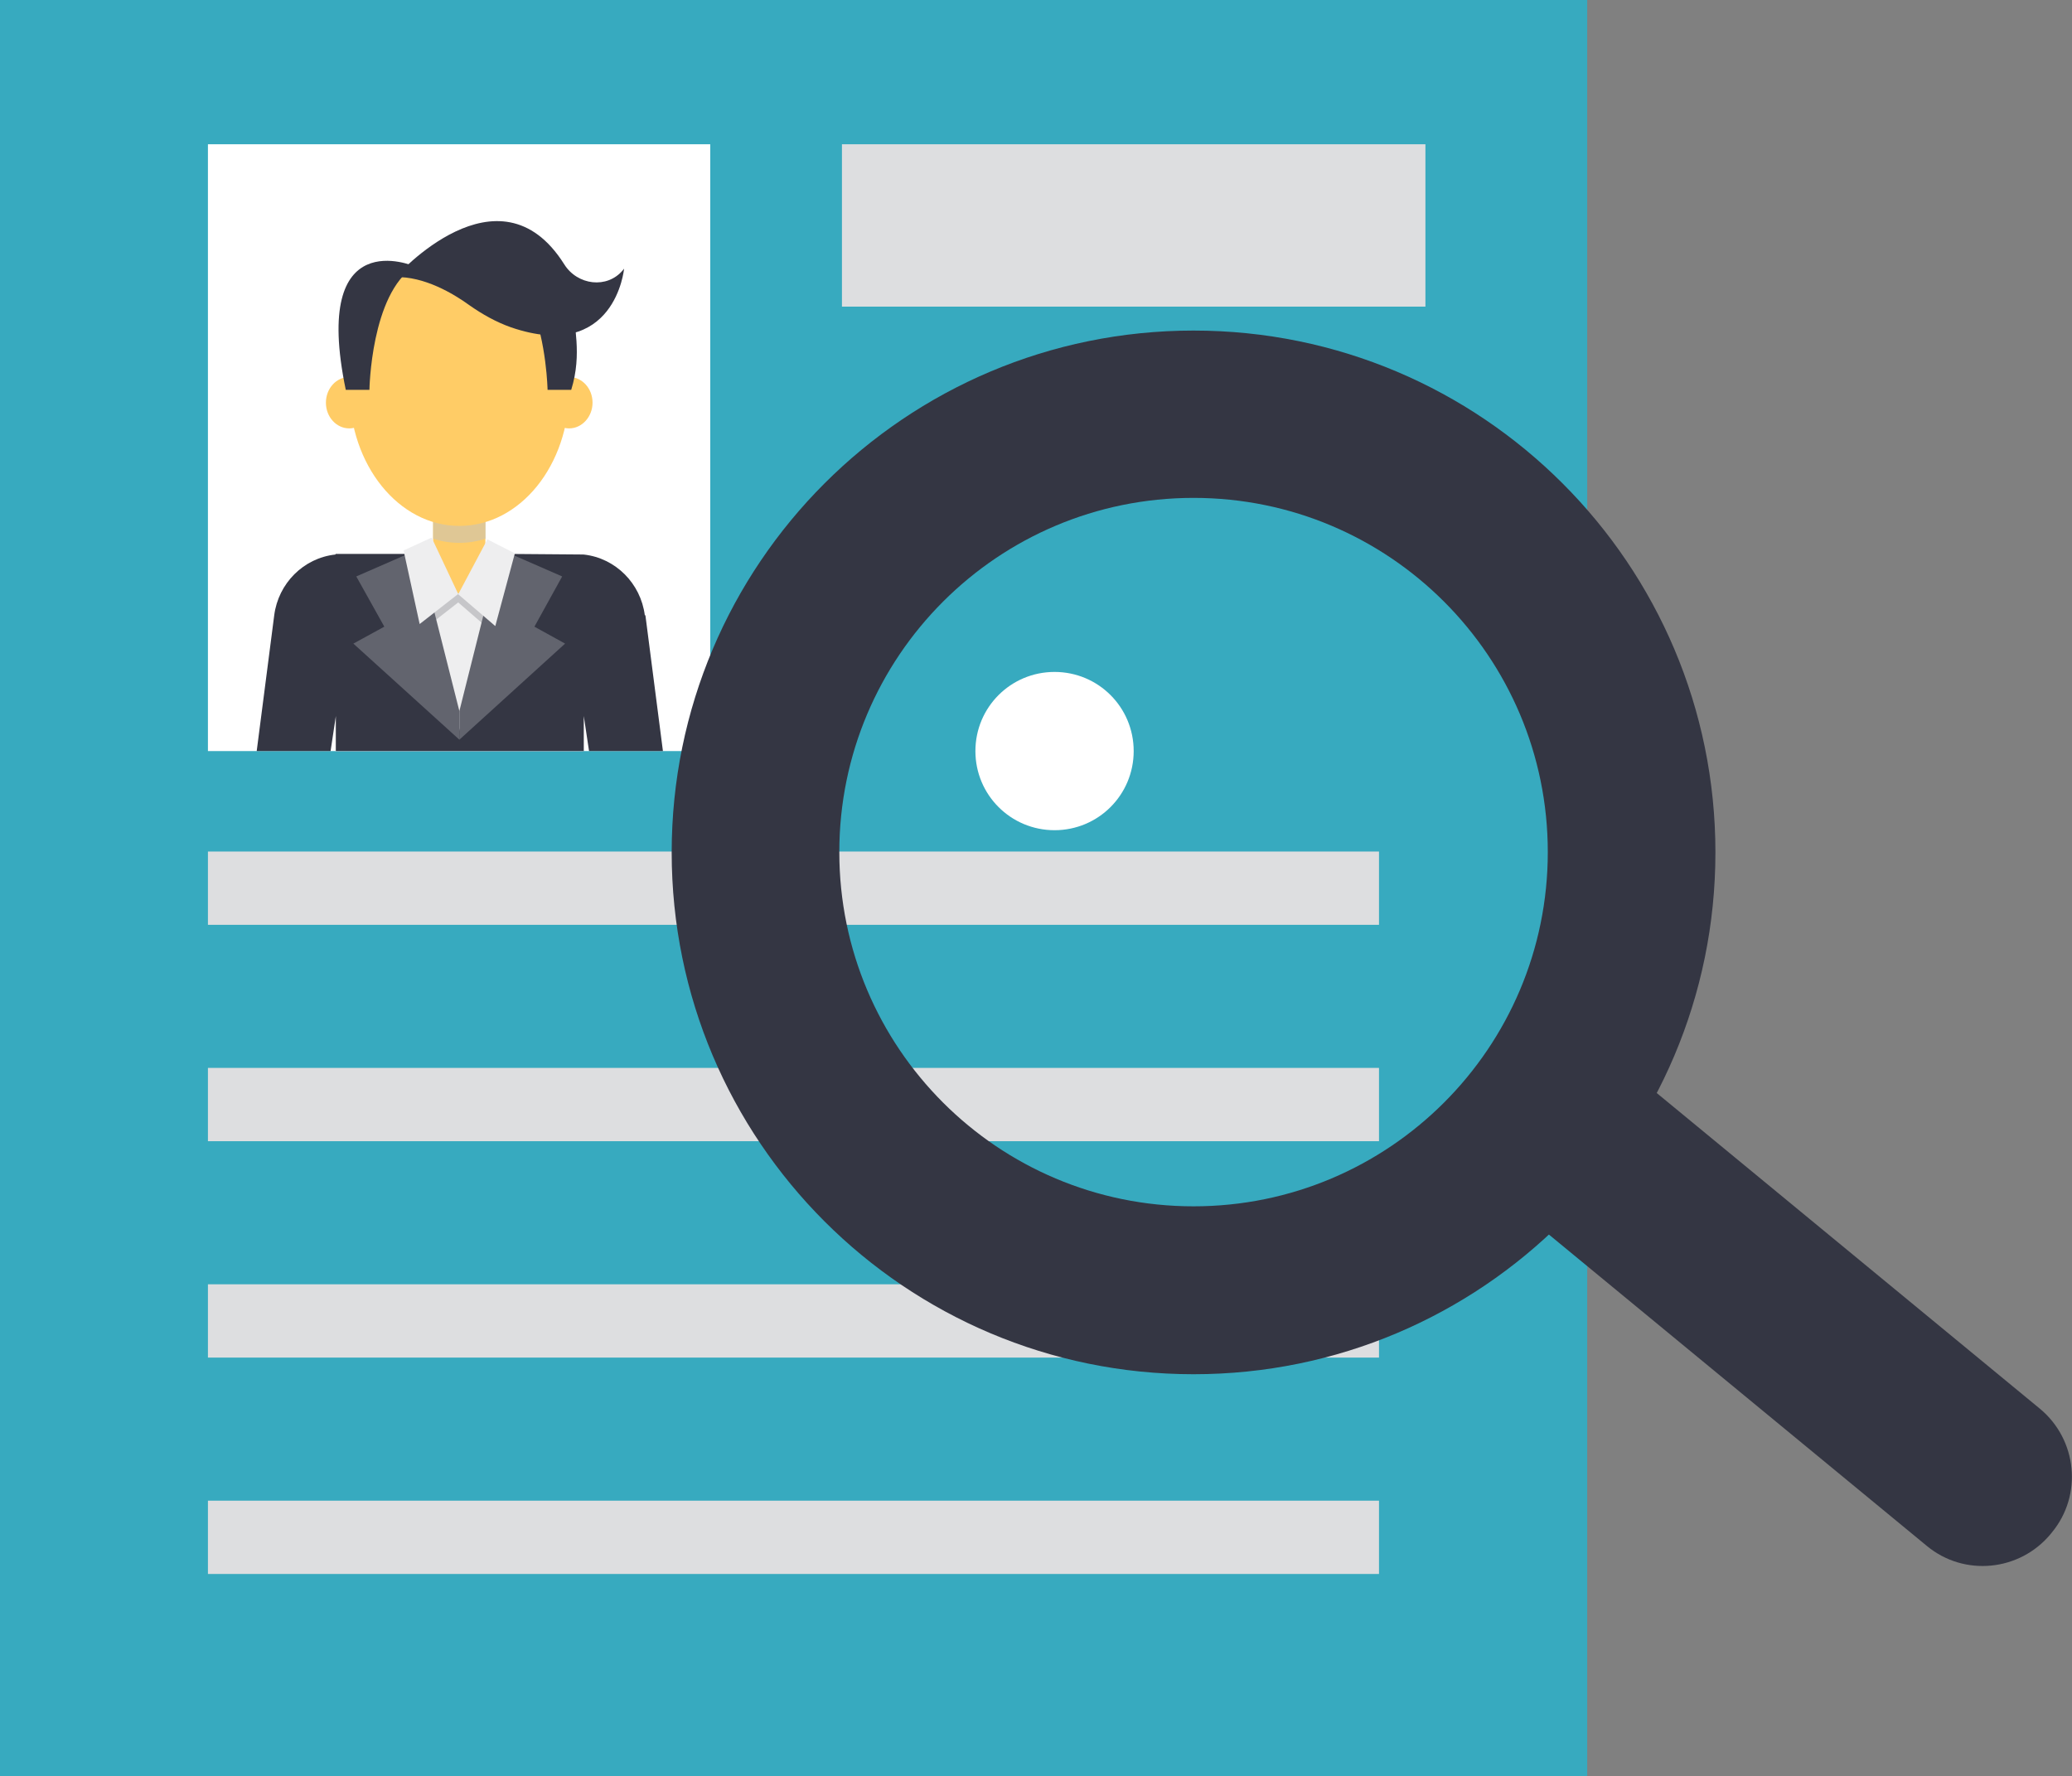
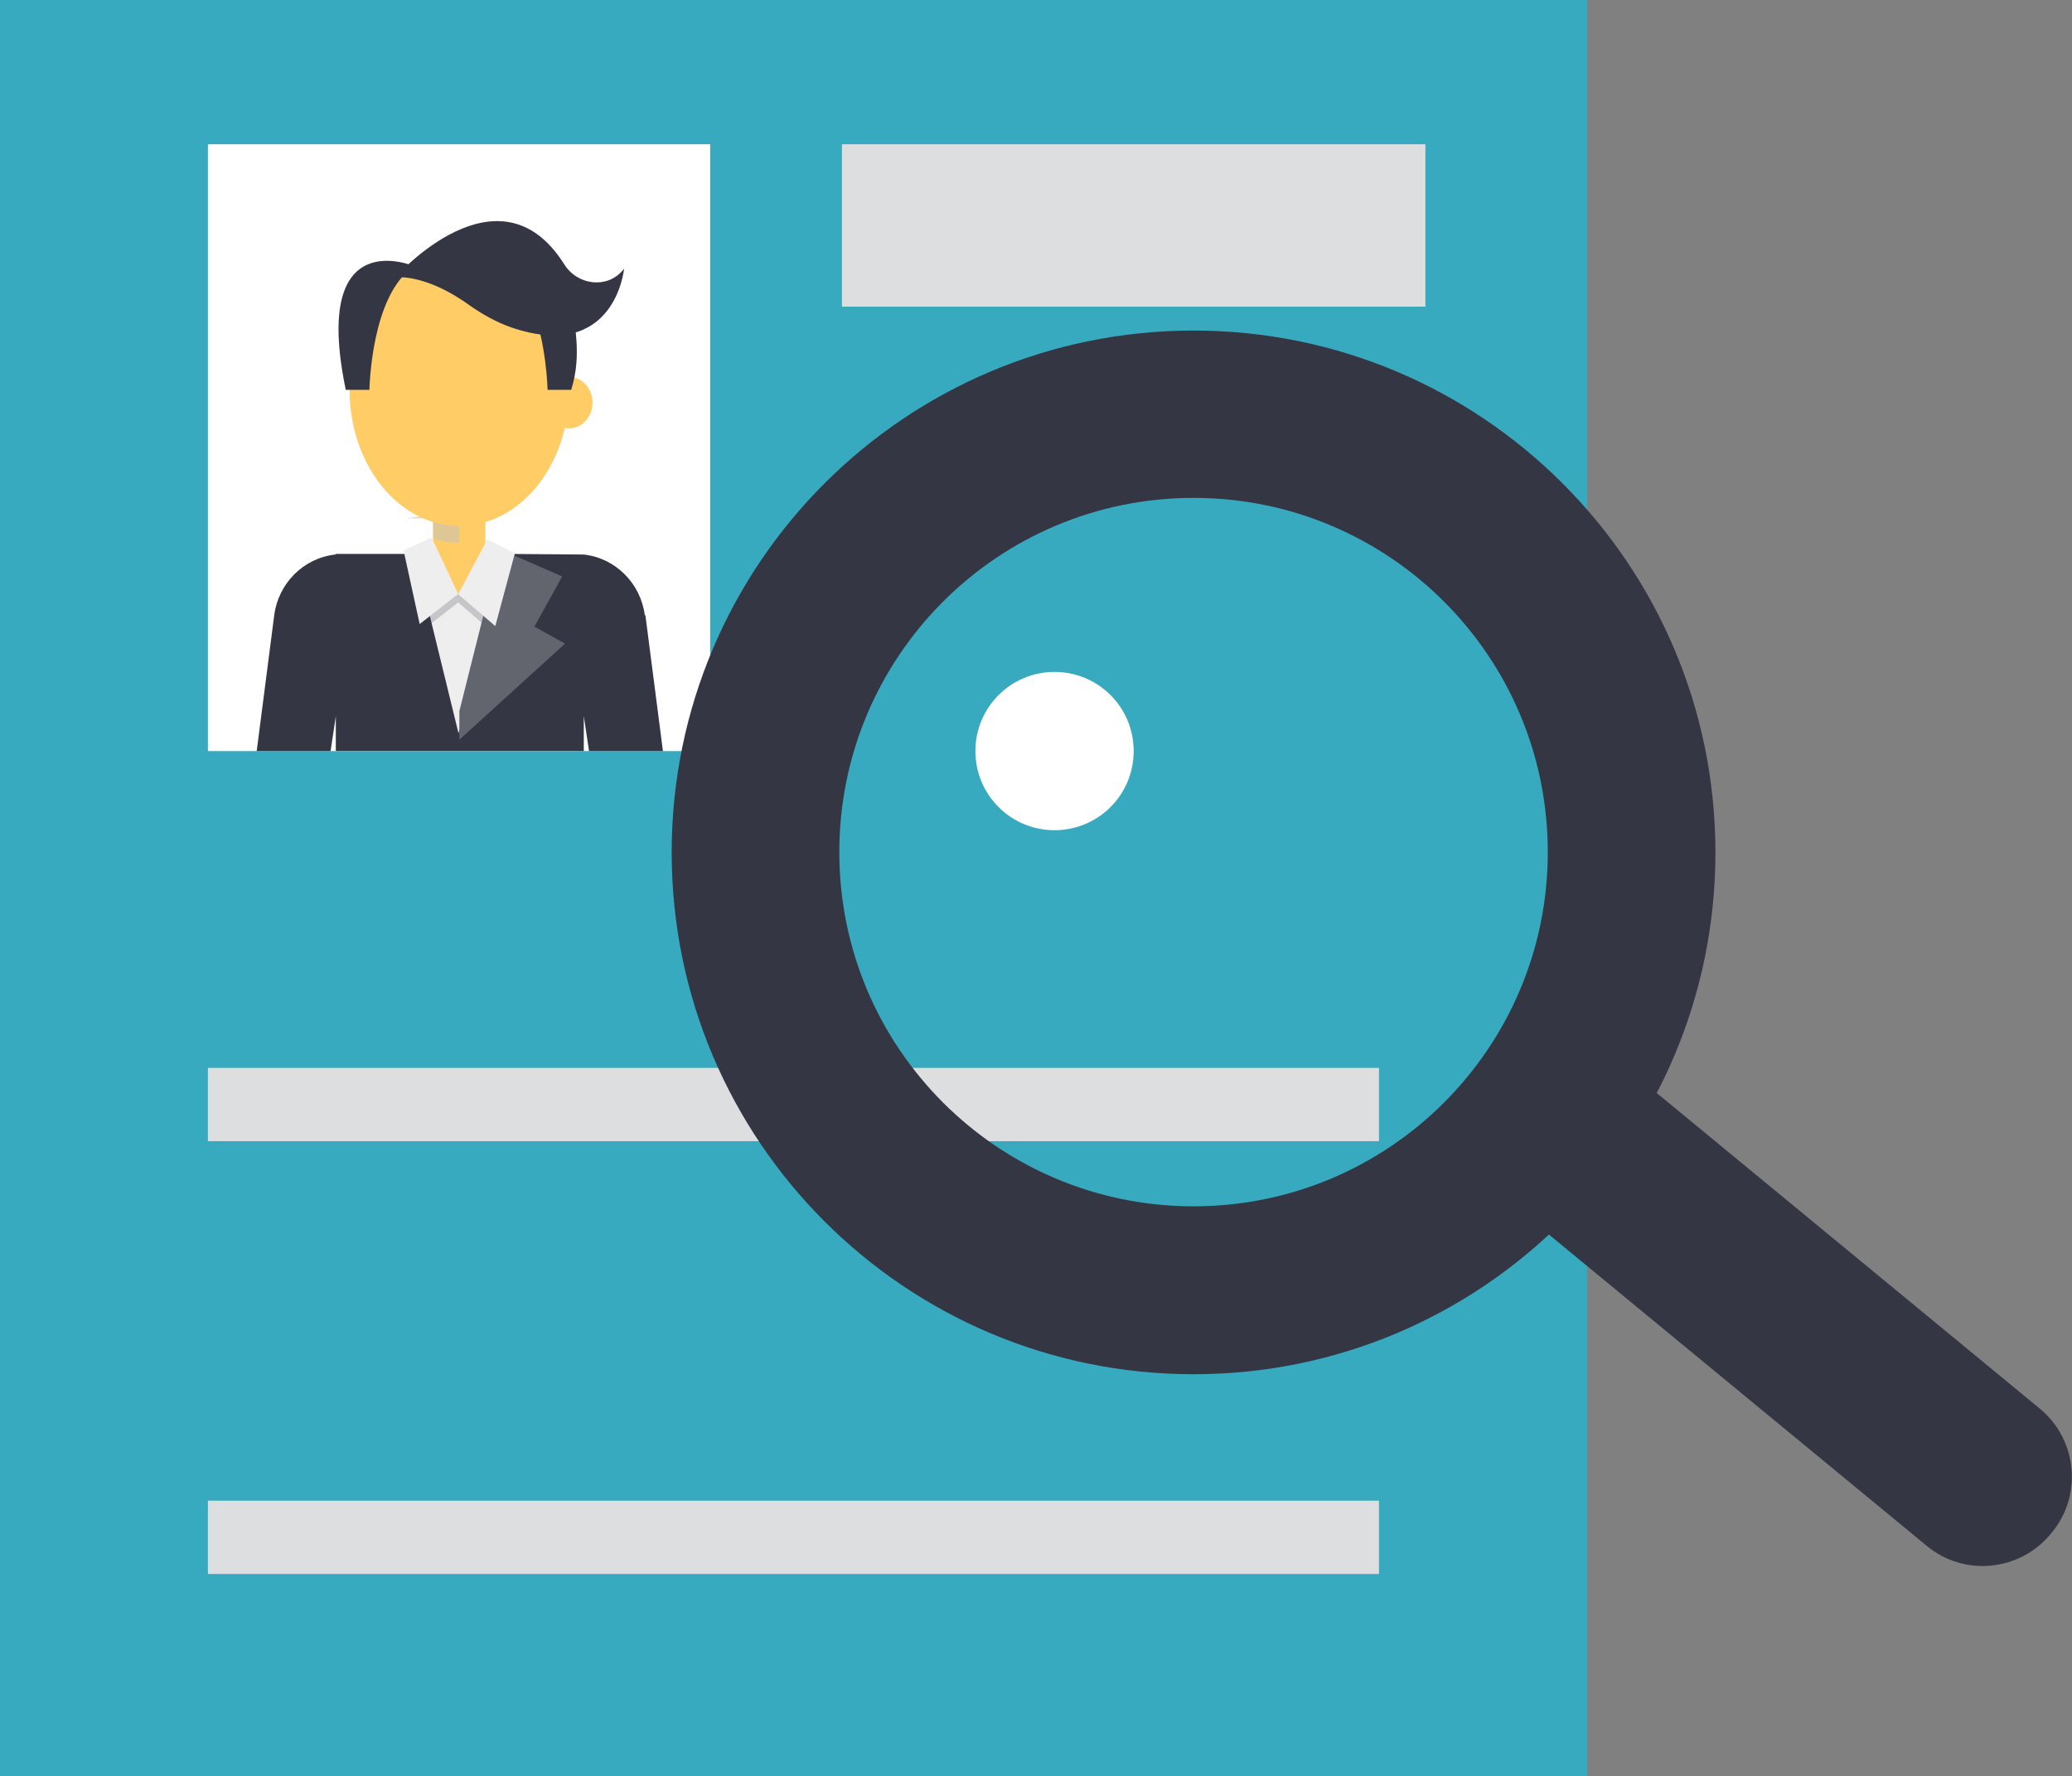
<svg xmlns="http://www.w3.org/2000/svg" viewBox="0 0 70.95 60.83">
  <rect x="0" y="0" width="70.95" height="60.83" fill="#808080" stroke="none" />
  <defs>
    <style>
      .cls-1 {
        fill: #62646e;
      }

      .cls-1, .cls-2, .cls-3, .cls-4, .cls-5, .cls-6, .cls-7, .cls-8, .cls-9 {
        stroke-width: 0px;
      }

      .cls-2 {
        fill: #37aabf;
      }

      .cls-3 {
        fill: #cec5ae;
      }

      .cls-4 {
        fill: #eeeeef;
      }

      .cls-5 {
        fill: #c6c6c9;
      }

      .cls-6 {
        fill: #dddee0;
      }

      .cls-10 {
        isolation: isolate;
      }

      .cls-7 {
        fill: #fc6;
      }

      .cls-8 {
        fill: #fff;
      }

      .cls-9 {
        fill: #343643;
      }

      .cls-11 {
        mix-blend-mode: multiply;
        opacity: .65;
      }
    </style>
  </defs>
  <g class="cls-10">
    <g id="Calque_2" data-name="Calque 2">
      <g id="Layer_1" data-name="Layer 1">
        <g>
          <rect class="cls-2" width="54.35" height="60.83" />
          <rect class="cls-8" x="7.12" y="4.94" width="17.2" height="20.78" />
          <rect class="cls-6" x="28.83" y="4.94" width="19.98" height="5.56" />
-           <rect class="cls-6" x="7.12" y="29.16" width="40.1" height="2.51" />
          <rect class="cls-6" x="7.12" y="36.57" width="40.1" height="2.51" />
-           <rect class="cls-6" x="7.12" y="43.98" width="40.1" height="2.51" />
          <rect class="cls-6" x="7.12" y="51.39" width="40.1" height="2.51" />
          <g>
            <path class="cls-9" d="M40.87,11.32c-9.87,0-17.87,8-17.87,17.87s8,17.87,17.87,17.87,17.87-8,17.87-17.87-8-17.87-17.87-17.87ZM40.87,41.31c-6.7,0-12.13-5.43-12.13-12.13s5.43-12.13,12.13-12.13,12.13,5.43,12.13,12.13-5.43,12.13-12.13,12.13Z" />
            <path class="cls-8" d="M38.82,25.72c0,1.5-1.21,2.71-2.71,2.71s-2.71-1.21-2.71-2.71,1.21-2.71,2.71-2.71,2.71,1.21,2.71,2.71Z" />
            <path class="cls-9" d="M65.98,52.94l-15.62-12.87,3.87-4.7,15.62,12.87c1.28,1.06,1.47,2.96.41,4.24l-.04.05c-1.06,1.28-2.96,1.47-4.24.41Z" />
          </g>
          <g>
            <rect class="cls-7" x="14.83" y="17.47" width="1.79" height="3.56" />
            <g class="cls-11">
-               <path class="cls-3" d="M14.83,17.61v.84c.29.09.59.14.9.14s.61-.05.9-.14v-.84h-1.79Z" />
+               <path class="cls-3" d="M14.83,17.61v.84c.29.09.59.14.9.14v-.84h-1.79Z" />
            </g>
            <path class="cls-7" d="M19.49,13.35c0,2.58-1.68,4.66-3.76,4.66s-3.76-2.09-3.76-4.66,1.69-4.66,3.76-4.66,3.76,2.09,3.76,4.66Z" />
            <path class="cls-7" d="M20.29,13.79c0,.48-.36.88-.8.88s-.8-.39-.8-.88.36-.88.8-.88.8.39.8.88Z" />
-             <path class="cls-7" d="M12.76,13.79c0,.48-.36.88-.8.88s-.8-.39-.8-.88.36-.88.8-.88.8.39.8.88Z" />
            <path class="cls-9" d="M14.19,9.12s-3.55-1.55-2.35,4.23h.81s.05-3.28,1.54-4.23Z" />
            <path class="cls-9" d="M18.19,10.44c.53,1.29.56,2.91.56,2.91h.81c.39-1.26.06-2.21.09-2.91h-1.46Z" />
            <path class="cls-9" d="M13.55,9.48s3.53-3.99,5.77-.43c.45.72,1.47.85,2.01.2.01-.02.03-.03.04-.05,0,0-.3,3.23-3.87,2.01-.51-.18-.99-.45-1.43-.76-.55-.4-1.55-.99-2.53-.96Z" />
            <polygon class="cls-4" points="19.97 25.72 19.97 18.97 17.12 18.97 15.69 20.35 14.58 18.97 11.48 18.97 11.48 25.72 19.97 25.72" />
            <polygon class="cls-5" points="16.69 18.76 15.69 20.35 14.78 18.7 13.82 19.14 14.12 20.49 14.37 21.66 15.69 20.63 15.69 20.63 16.96 21.73 17.3 20.49 17.63 19.24 16.69 18.76" />
            <path class="cls-9" d="M22.08,21.07c-.14-1.09-1-1.96-2.09-2.08,0,0,0,0-.01,0l-2.51-.02-1.77,6.14-1.5-6.14h-2.71v.02s0,0-.01,0c-1.09.12-1.95.99-2.09,2.08l-.6,4.65h2.53l.18-1.2v1.2h8.49v-1.2l.18,1.2h2.53l-.6-4.65Z" />
-             <polygon class="cls-1" points="12.2 19.74 13.16 21.46 12.1 22.04 15.73 25.33 15.73 24.35 14.33 18.81 12.2 19.74" />
            <polygon class="cls-1" points="19.25 19.74 17.12 18.81 15.73 24.35 15.73 25.33 19.35 22.04 18.3 21.46 19.25 19.74" />
            <g>
              <polygon class="cls-4" points="16.69 18.47 15.69 20.35 16.96 21.44 17.63 18.95 16.69 18.47" />
              <polygon class="cls-4" points="14.78 18.41 15.69 20.34 14.37 21.37 13.82 18.85 14.78 18.41" />
            </g>
          </g>
        </g>
      </g>
    </g>
  </g>
</svg>